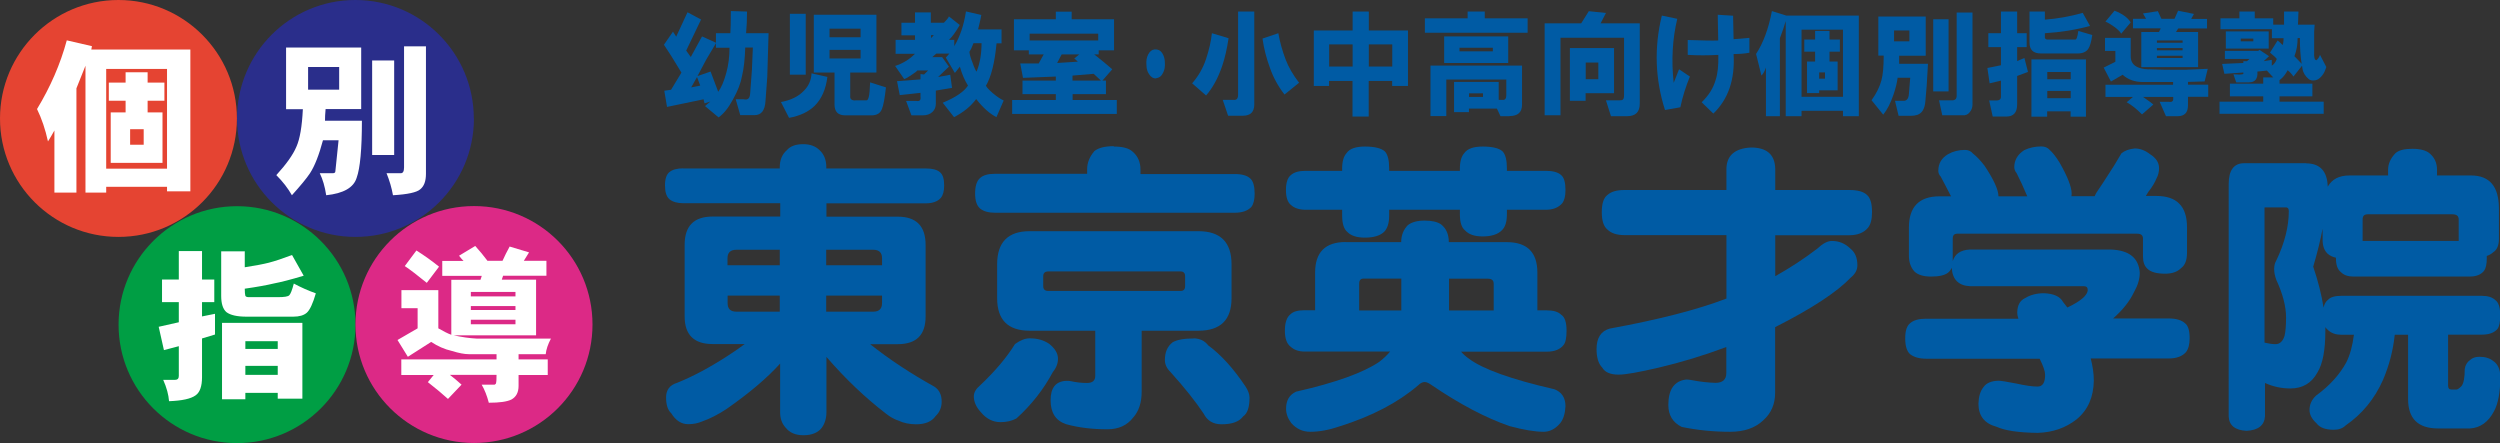
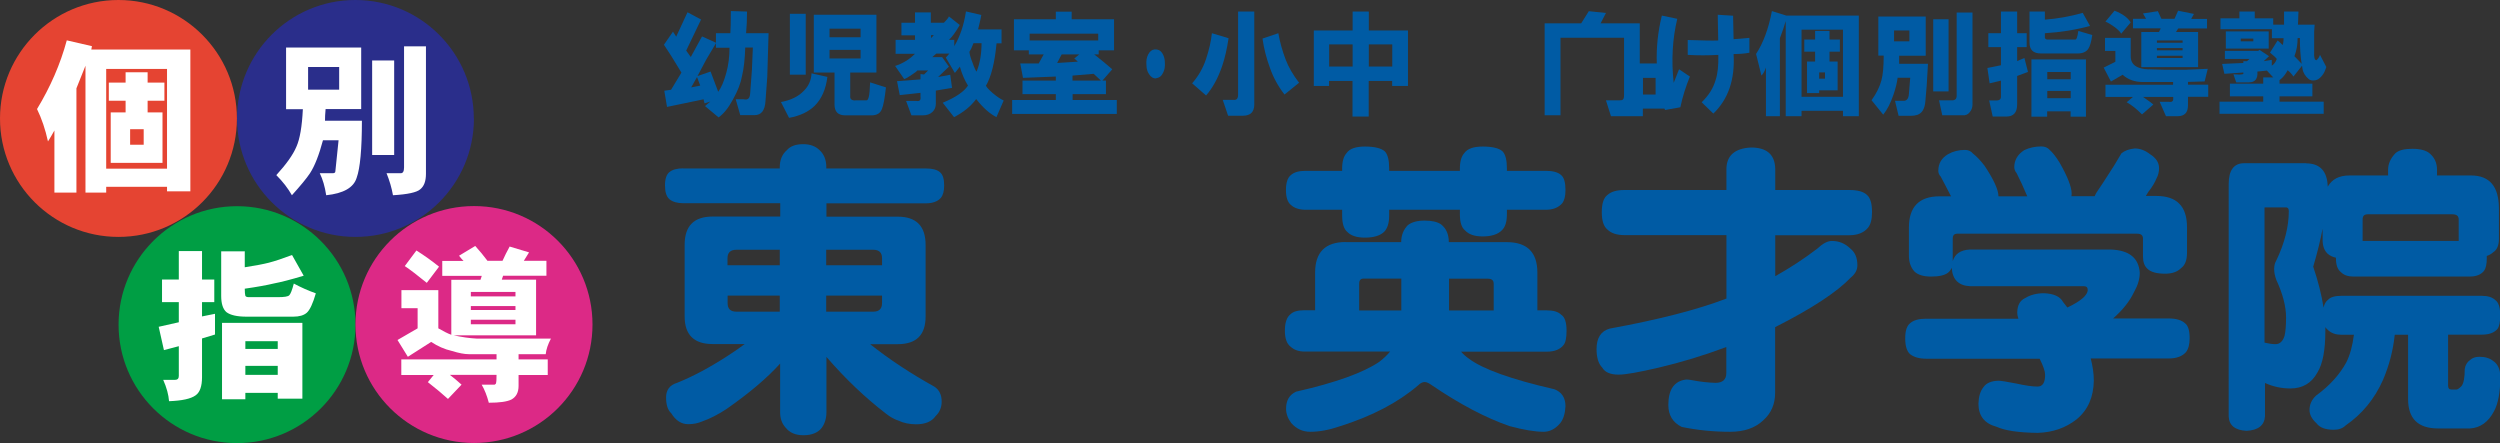
<svg xmlns="http://www.w3.org/2000/svg" id="_レイヤー_2" width="210" height="37.22" viewBox="0 0 210 37.22">
  <rect x="0" y="0" width="210" height="37.22" fill="#333333" stroke="none" />
  <defs>
    <style>.cls-1{fill:#005ba4;}.cls-2{fill:#e54432;}.cls-3{fill:#fff;}.cls-4{fill:#009e44;}.cls-5{fill:#dc2986;}.cls-6{fill:#2a2e8b;}</style>
  </defs>
  <g id="_レイヤー_1-2">
    <g>
      <g>
        <path class="cls-1" d="m57.37,14.15h8.13v-.1c0-.61.2-1.09.59-1.43.29-.34.75-.51,1.38-.51.58,0,1.04.17,1.38.51.37.34.56.82.56,1.43v.1h8.34c.56,0,.96.1,1.2.31.24.19.36.56.36,1.12,0,.46-.09.81-.28,1.04-.27.31-.7.46-1.27.46h-8.34v1.12h5.99c1.56,0,2.34.79,2.34,2.37v6.02c0,1.55-.78,2.32-2.34,2.32h-2.32c1.6,1.27,3.4,2.46,5.4,3.57.41.27.61.69.61,1.25,0,.49-.17.9-.51,1.22-.32.46-.87.69-1.63.69-.54,0-1.05-.1-1.5-.31-.36-.12-.71-.32-1.07-.61-1.73-1.33-3.39-2.91-4.97-4.74v4.64c0,.51-.13.94-.38,1.3-.32.42-.84.64-1.55.64-.66,0-1.16-.21-1.5-.64-.31-.34-.46-.77-.46-1.3v-4.08c-1.09,1.21-2.59,2.48-4.51,3.82-.7.46-1.38.81-2.04,1.04-.34.15-.73.23-1.17.23-.58,0-1.05-.31-1.43-.92-.29-.27-.43-.71-.43-1.33s.31-1.04.92-1.22c1.34-.54,2.74-1.29,4.21-2.24.56-.36,1.05-.7,1.48-1.02h-2.7c-1.56,0-2.35-.77-2.35-2.32v-6.02c0-1.58.78-2.37,2.35-2.37h5.68v-1.12h-8.13c-.51,0-.9-.11-1.17-.33-.26-.22-.38-.61-.38-1.17s.13-.93.38-1.12c.24-.2.63-.31,1.17-.31Zm3.75,8.13h4.38v-1.3h-3.65c-.49,0-.74.24-.74.71v.59Zm4.38,3.9v-1.35h-4.38v.64c0,.48.25.71.74.71h3.65Zm3.9-5.2v1.3h4.69v-.59c0-.48-.25-.71-.74-.71h-3.95Zm3.95,5.2c.49,0,.74-.24.74-.71v-.64h-4.69v1.35h3.95Z" />
-         <path class="cls-1" d="m86.5,28.42c.63,0,1.17.15,1.63.46.49.39.74.81.74,1.25,0,.39-.14.77-.43,1.12-.78,1.46-1.8,2.76-3.06,3.9-.37.2-.82.31-1.33.31-.65,0-1.2-.28-1.66-.84-.39-.42-.59-.87-.59-1.33,0-.32.18-.63.53-.92,1.26-1.19,2.23-2.34,2.93-3.47.44-.32.85-.48,1.22-.48Zm7.06-16.11c.75,0,1.27.14,1.58.43.44.37.66.88.66,1.5v.38h7.93c.61,0,1.04.13,1.3.38.24.22.36.65.36,1.27,0,.49-.09.87-.28,1.12-.31.32-.77.48-1.38.48h-20.16c-.54,0-.96-.12-1.25-.36-.27-.24-.41-.65-.41-1.25,0-.63.14-1.06.41-1.3.26-.24.67-.36,1.25-.36h7.75v-.38c0-.54.2-1.05.61-1.53.34-.27.88-.41,1.63-.41Zm-7.06,7.11h14.17c1.85,0,2.78.93,2.78,2.78v2.85c0,1.82-.93,2.73-2.78,2.73h-4.77v5.12c0,.92-.24,1.64-.71,2.17-.51.66-1.23.99-2.17.99-1.28,0-2.43-.14-3.47-.43-.87-.29-1.3-.96-1.3-2.01s.43-1.58,1.3-1.63c.15,0,.29,0,.41.03.44.1.89.15,1.35.15s.69-.2.69-.59v-3.8h-5.51c-1.82,0-2.73-.91-2.73-2.73v-2.85c0-1.85.91-2.78,2.73-2.78Zm12.67,5.02c.26,0,.38-.14.38-.41v-.82c0-.27-.13-.41-.38-.41h-11.11c-.29,0-.43.14-.43.41v.82c0,.27.14.41.43.41h11.11Zm1.12,3.98c.51.02.91.21,1.2.59,1.05.77,2.09,1.9,3.11,3.42.24.36.36.68.36.97,0,.82-.18,1.34-.54,1.58-.32.44-.93.66-1.81.66-.7,0-1.2-.3-1.5-.89-.66-1-1.59-2.17-2.78-3.49-.32-.31-.48-.65-.48-1.02,0-.65.21-1.14.64-1.48.36-.22.96-.33,1.81-.33Z" />
        <path class="cls-1" d="m113.04,20.34h4.66c0-.58.19-1.05.56-1.43.32-.25.79-.38,1.4-.38s1.07.1,1.38.31c.44.34.66.84.66,1.5h4.87c1.72,0,2.57.86,2.57,2.57v3.16h.79c.56,0,.96.12,1.2.36.31.19.46.64.46,1.35,0,.59-.08.99-.25,1.2-.29.37-.76.56-1.4.56h-7.21c.19.22.41.42.66.59,1.17.88,3.57,1.74,7.19,2.57.61.24.92.71.92,1.43-.03.61-.18,1.08-.43,1.4-.41.49-.88.74-1.4.74-.73,0-1.69-.16-2.88-.48-2.01-.7-4.17-1.84-6.5-3.42-.26-.19-.46-.28-.61-.28-.19,0-.37.09-.56.28-1.68,1.44-3.87,2.59-6.58,3.44-.9.31-1.72.46-2.47.46-.65,0-1.18-.25-1.61-.74-.29-.39-.43-.79-.43-1.2,0-.7.28-1.17.84-1.43,3.3-.75,5.62-1.58,6.98-2.5.36-.27.66-.56.92-.87h-7.19c-.49,0-.88-.14-1.17-.41-.32-.24-.48-.69-.48-1.35s.16-1.14.48-1.38c.22-.22.61-.33,1.17-.33h.89v-3.16c0-1.72.86-2.57,2.57-2.57Zm-3.36-5.99h3.06v-.2c0-.59.13-1.03.38-1.3.25-.36.76-.54,1.53-.54.82,0,1.38.14,1.68.41.24.26.36.73.36,1.43v.2h5.94v-.2c0-.59.13-1.03.38-1.3.26-.36.77-.54,1.53-.54.83,0,1.39.14,1.68.41.24.26.36.73.36,1.43v.2h3.26c.61,0,1.04.12,1.3.36.24.2.36.62.36,1.25,0,.51-.09.88-.28,1.12-.31.36-.77.54-1.38.54h-3.26v.38c0,.63-.14,1.08-.43,1.35-.34.34-.88.51-1.61.51-.68,0-1.17-.17-1.48-.51-.29-.24-.43-.69-.43-1.35v-.38h-5.94v.48c0,.63-.14,1.09-.43,1.38-.34.32-.88.48-1.61.48-.68,0-1.17-.16-1.48-.48-.29-.25-.43-.71-.43-1.38v-.48h-3.06c-.54,0-.96-.14-1.25-.41-.27-.22-.41-.64-.41-1.25s.14-1.04.41-1.25c.26-.24.67-.36,1.25-.36Zm4.49,11.73h3.54v-2.68h-3.16c-.26,0-.38.14-.38.43v2.24Zm7.55-2.68v2.68h3.75v-2.24c0-.29-.16-.43-.48-.43h-3.26Z" />
        <path class="cls-1" d="m136.46,15.96h8.56v-1.81c.03-1.1.72-1.69,2.06-1.76,1.33,0,2,.59,2.04,1.76v1.81h6.22c.71,0,1.21.14,1.5.43.27.24.41.71.41,1.43,0,.59-.11,1.03-.33,1.3-.34.42-.87.64-1.58.64h-6.22v3.44c1.22-.68,2.4-1.45,3.54-2.32.44-.42.85-.64,1.22-.64.59,0,1.11.21,1.55.64.39.31.59.77.59,1.4,0,.39-.18.73-.54,1.02-1.16,1.22-3.28,2.62-6.37,4.18v5.53c0,.93-.33,1.7-.99,2.29-.68.65-1.61.97-2.78.97-1.44,0-2.8-.14-4.08-.41-.75-.37-1.12-.99-1.12-1.84,0-1.31.5-2.02,1.5-2.14.14,0,.29.02.46.05.71.14,1.38.21,1.99.23.61,0,.92-.27.92-.82v-2.19c-1.87.7-3.76,1.28-5.68,1.73-1.67.39-2.79.59-3.36.59-.7,0-1.16-.2-1.38-.59-.32-.32-.48-.84-.48-1.55,0-.95.37-1.53,1.12-1.73,4.1-.75,7.36-1.59,9.79-2.52v-5.33h-8.56c-.65,0-1.13-.16-1.45-.48-.31-.26-.46-.74-.46-1.45s.15-1.19.46-1.43c.31-.29.79-.43,1.45-.43Z" />
        <path class="cls-1" d="m165.04,12.59c.29,0,.52.1.69.31.31.24.63.58.97,1.02.78,1.17,1.17,2.03,1.17,2.57h2.42c-.29-.7-.59-1.34-.89-1.94-.14-.17-.2-.34-.2-.51,0-.59.28-1.07.84-1.43.42-.2.9-.31,1.43-.31.29,0,.52.09.69.28.27.24.55.6.84,1.07.68,1.19,1.02,2.06,1.02,2.63,0,.07,0,.14-.03.2h1.96c.05-.14.15-.31.31-.54.12-.17.25-.37.41-.61.32-.49.63-.97.92-1.43.29-.48.49-.82.61-1.02.26-.22.63-.36,1.12-.41.44,0,.87.16,1.28.48.51.32.76.71.76,1.17,0,.32-.07.6-.2.84-.15.37-.39.77-.71,1.17-.07.12-.14.23-.2.33h.89c1.72,0,2.57.88,2.57,2.63v2.14c0,.63-.17,1.06-.51,1.3-.31.31-.75.46-1.33.46-.71,0-1.22-.14-1.5-.43-.24-.22-.36-.56-.36-1.02v-1.5c0-.27-.16-.41-.48-.41h-15.12c-.26,0-.38.14-.38.41v1.89c.19-.61.66-.93,1.43-.97h11.83c1.55.05,2.36.7,2.45,1.94,0,.53-.16,1.07-.48,1.63-.36.76-.94,1.5-1.76,2.22h4.67c.63,0,1.09.14,1.38.41.26.2.38.62.38,1.25,0,.51-.1.9-.31,1.17-.32.36-.81.53-1.45.53h-6.55c.17.65.26,1.27.26,1.86-.02,1.38-.49,2.46-1.43,3.24-.92.73-2.01,1.11-3.29,1.15-1.6-.02-2.74-.19-3.44-.51-1.02-.27-1.53-.92-1.53-1.94.02-.61.16-1.08.43-1.4.24-.34.66-.52,1.27-.53.19,0,.67.08,1.45.23.77.17,1.37.26,1.81.26s.64-.33.64-.99c0-.29-.15-.74-.46-1.35h-9.53c-.58,0-1.03-.13-1.35-.38-.27-.24-.41-.68-.41-1.33s.14-1.05.41-1.27c.29-.26.74-.38,1.35-.38h7.75c-.07-.19-.1-.35-.1-.48,0-.63.22-1.05.66-1.25.44-.27.97-.41,1.58-.41.83.03,1.37.28,1.61.74.12.15.24.31.36.46,1.14-.54,1.71-1.04,1.71-1.48,0-.2-.1-.31-.31-.31h-9.58c-.97-.05-1.48-.57-1.53-1.55-.09.19-.19.32-.31.41-.27.22-.75.33-1.43.33-.63,0-1.09-.14-1.38-.41-.32-.34-.48-.79-.48-1.35v-2.35c0-1.75.86-2.63,2.57-2.63h.97c-.31-.59-.59-1.15-.87-1.66-.14-.15-.2-.31-.2-.48,0-.61.27-1.08.82-1.4.42-.24.9-.36,1.43-.36Z" />
        <path class="cls-1" d="m193.69,13.72c1.19,0,1.8.65,1.84,1.96.36-.63.96-.94,1.81-.94h3.26v-.48c0-.49.2-.95.61-1.38.27-.26.75-.38,1.43-.38s1.19.14,1.48.41c.39.34.59.79.59,1.35v.48h2.86c1.56,0,2.34.93,2.34,2.78v2.55c0,.54-.16.92-.48,1.12-.15.14-.33.24-.54.31v.2c0,.49-.08.84-.23,1.05-.26.32-.65.48-1.2.48h-9.79c-.44,0-.78-.12-1.02-.36-.29-.22-.43-.61-.43-1.17v-.05c-.29-.07-.52-.18-.69-.33-.29-.27-.43-.66-.43-1.17v-.94c-.19.99-.45,2.05-.79,3.19.41,1.21.7,2.35.87,3.44.07-.31.2-.53.38-.66.2-.22.57-.33,1.1-.33h11.83c.49,0,.87.12,1.12.36.27.19.41.62.41,1.3,0,.54-.08.92-.23,1.12-.27.32-.71.48-1.3.48h-2.85v4.28c0,.22.09.33.28.33h.43c.08,0,.22-.09.41-.28.19-.22.28-.71.28-1.45.05-.32.2-.58.46-.76.19-.17.44-.26.77-.26.49,0,.88.12,1.17.36.37.25.57.68.59,1.27,0,1.33-.18,2.31-.54,2.96-.48.9-1.15,1.38-2.01,1.43h-2.68c-1.68,0-2.52-.82-2.52-2.47v-5.4h-1.12c-.14,1.33-.47,2.59-.99,3.8-.71,1.6-1.76,2.87-3.14,3.82-.24.24-.57.36-.99.36-.7,0-1.18-.18-1.45-.54-.39-.36-.59-.73-.59-1.12,0-.46.18-.86.54-1.2,1.14-.83,1.99-1.77,2.55-2.8.31-.61.52-1.38.64-2.32h-1.04c-.46,0-.82-.12-1.1-.36-.1-.08-.19-.18-.26-.28v.33c0,1.6-.22,2.75-.66,3.47-.49.9-1.25,1.35-2.27,1.35-.75,0-1.46-.15-2.14-.46v2.8c-.05.76-.57,1.17-1.55,1.22-.97-.05-1.47-.46-1.5-1.22V15.47c0-1.17.43-1.76,1.3-1.76h5.23Zm-3.47,15.06c.34.08.65.13.92.13.36,0,.61-.23.76-.69.08-.32.13-.84.13-1.55,0-.92-.27-1.97-.82-3.16-.12-.32-.18-.63-.18-.92,0-.27.06-.51.18-.71.7-1.46,1.05-2.85,1.05-4.15,0-.2-.08-.31-.23-.31h-1.81v11.37Zm8.23-8.54h8.08v-1.81c0-.29-.18-.43-.53-.43h-7.11c-.29,0-.43.14-.43.43v1.81Z" />
      </g>
      <g>
        <path class="cls-1" d="m58.02,4.8l.95-1.74,1.17.53v-.8h1.21c.02-.28.04-.9.04-1.86l1.36.04c0,.71-.03,1.31-.08,1.82h1.89l-.11,3.67-.15,2.04c-.05.78-.35,1.17-.91,1.17h-1.21l-.38-1.33h.68c.33.08.5-.08.53-.45l.15-2.01.08-1.89h-.64c-.03.93-.11,1.73-.27,2.39-.1.58-.35,1.24-.76,1.97-.38.71-.78,1.21-1.21,1.51l-1.14-.95.45-.38-.49.15-.08-.34-3.07.64-.23-1.36.57-.08.87-1.44-.83-1.36-.64-.98.76-1.1.27.42.95-2.05,1.14.61-1.25,2.61.38.53Zm.04,2.54l.76-.15-.27-.72-.49.87Zm3.22-3.33h-1.14v-.38l-.83,1.4-.72,1.36,1.1-.38.64,1.7c.25-.33.48-.86.68-1.59.18-.66.27-1.36.27-2.12Z" />
        <path class="cls-1" d="m68.17,6.16l1.33.3c-.13,1.04-.48,1.84-1.06,2.42-.51.5-1.22.85-2.16,1.02l-.68-1.33c.83-.15,1.48-.47,1.93-.95.4-.4.62-.9.64-1.48Zm-1.82.11V1.16h1.33v5.11h-1.33Zm5.49,2.16h.95c.08,0,.14-.1.19-.3.05-.18.09-.58.11-1.21l1.33.42c-.1.91-.21,1.52-.34,1.82-.13.35-.42.53-.87.53h-2.2c-.61,0-.91-.3-.91-.91v-2.69h-1.74V1.24h5.26v4.85h-2.2v1.97c-.03.25.11.38.42.38Zm-2.16-5.3h2.61v-.72h-2.61v.72Zm0,1.78h2.61v-.72h-2.61v.72Z" />
        <path class="cls-1" d="m82.83,7.22c.08.15.27.35.57.61.33.28.63.48.91.61l-.61,1.4c-.58-.3-1.15-.81-1.7-1.52-.45.61-1.07,1.11-1.86,1.52l-.95-1.21c1.09-.45,1.79-.93,2.12-1.44-.28-.45-.51-.98-.68-1.59l-.42.53-.76-1.29.3-.34h-1.1l-.34.3h.83l.57.8-.91.87,1.02-.19.15,1.1-1.36.23v1.1c0,.28-.09.5-.27.68-.2.2-.48.3-.83.3h-.95l-.45-1.21h.87c.28.05.39-.08.34-.38v-.3l-1.74.19-.23-1.17,1.97-.15v-.45l.3.04.34-.34h-.91c-.05.08-.21.2-.49.38-.25.18-.45.29-.61.34l-.76-1.1c.63-.2,1.19-.54,1.67-1.02h-1.63v-1.17h1.63v-.38h-1.14v-1.06h1.14v-.87h1.33v.87h1.1c.23-.23.37-.4.42-.53l.91.72c-.35.61-.66,1.02-.91,1.25h.45v.53c.48-.81.81-1.78.98-2.92l1.29.3c-.03.18-.11.58-.27,1.21h1.97v1.17h-.42c-.15,1.62-.45,2.82-.91,3.6Zm-4.62-4.01l.23-.26h-.23v.26Zm4.24.42h-.68c-.1.28-.21.52-.34.72.02.23.11.53.26.91.15.43.27.68.34.76.28-.68.42-1.48.42-2.39Z" />
        <path class="cls-1" d="m87.67,4.57h-1.25v-.34h-1.25V1.62h3.52v-.64h1.33v.64h3.56v2.61h-1.29v.34h-.38c.56.43,1.06.85,1.52,1.25l-.83.95h.3v1.14h-2.8v.49h3.71v1.17h-8.79v-1.17h3.67v-.49h-2.8v-1.14h2.8v-.34l-2.76.11-.23-1.21h1.55l.42-.76Zm4.58-1.17v-.57h-5.76v.57h5.76Zm-3.45,1.89l1.74-.11-.3-.27.42-.34h-1.48l-.38.72Zm1.29,1.48h2.39l-.61-.57-1.78.15v.42Z" />
        <path class="cls-1" d="m97.14,6.58c-.25.03-.45-.09-.61-.34-.15-.2-.23-.47-.23-.8-.03-.33.02-.62.15-.87s.3-.39.53-.42c.28-.02.49.08.64.3.15.23.23.51.23.83.02.33-.03.61-.15.83-.13.28-.32.43-.57.45Z" />
        <path class="cls-1" d="m101.31,4.95c.25-.76.42-1.48.49-2.16l1.4.42c-.13.86-.3,1.63-.53,2.31-.35,1.04-.81,1.87-1.36,2.5l-1.17-1.02c.53-.61.92-1.29,1.17-2.05Zm2.69,3.03V.97h1.36v7.8c0,.63-.32.95-.95.95h-1.25l-.45-1.33h.91c.25.03.38-.11.38-.42Zm5.11-1.02l-1.21.98c-.53-.68-.93-1.41-1.21-2.2-.3-.81-.52-1.64-.64-2.5l1.33-.45c.13.73.33,1.46.61,2.2.25.66.63,1.31,1.14,1.97Z" />
        <path class="cls-1" d="m110.36,7.22V2.56h3.26V.97h1.36v1.59h3.29v4.66h-1.33v-.42h-1.97v2.99h-1.36v-2.99h-1.97v.42h-1.29Zm1.29-1.63h1.97v-1.86h-1.97v1.86Zm3.33,0h1.97v-1.86h-1.97v1.86Z" />
-         <path class="cls-1" d="m119.68,1.54h3.6v-.57h1.44v.57h3.6v1.21h-8.63v-1.21Zm7.12,8.22h-.76l-.3-.64h-2.35v.3h-1.25v-2.54h3.75v1.51h.3c.23.03.34-.1.34-.38v-1.33h-5.04v3.07h-1.33v-4.24h7.69v3.29c0,.63-.35.95-1.06.95Zm-5.49-6.7h5.38v2.23h-5.38v-2.23Zm1.29,1.25h2.8v-.3h-2.8v.3Zm.8,3.83h1.17v-.3h-1.17v.3Z" />
-         <path class="cls-1" d="m136.68,9.76h-1.36l-.42-1.33h1.1c.18,0,.29-.02.34-.08s.08-.18.08-.38V3.17h-5.34v6.51h-1.33V1.96h3.07l.64-1.02,1.44.15-.45.87h3.29v6.74c0,.71-.35,1.06-1.06,1.06Zm-4.81-1.29v-4.43h3.71v3.79h-2.39v.64h-1.33Zm1.33-1.82h1.06v-1.4h-1.06v1.4Z" />
+         <path class="cls-1" d="m136.68,9.76h-1.36l-.42-1.33h1.1c.18,0,.29-.02.34-.08s.08-.18.08-.38V3.17h-5.34v6.51h-1.33V1.96h3.07l.64-1.02,1.44.15-.45.87h3.29v6.74c0,.71-.35,1.06-1.06,1.06Zv-4.43h3.71v3.79h-2.39v.64h-1.33Zm1.33-1.82h1.06v-1.4h-1.06v1.4Z" />
        <path class="cls-1" d="m139.6,1.31l1.29.27c-.4,1.67-.51,3.46-.3,5.38l.45-1.14.91.61c-.35.86-.62,1.72-.8,2.58l-1.29.23c-.83-2.6-.92-5.24-.27-7.91Zm2.16,2.05c1.29.05,2.15.06,2.57.04l-.04-2.16,1.29.08.04,1.97c.38-.02.82-.06,1.33-.11v1.25c-.45.08-.9.11-1.33.11.13,2.12-.44,3.79-1.7,5l-.98-.95c.58-.56.97-1.17,1.17-1.86.18-.53.25-1.24.23-2.12-.88.05-1.74.05-2.57,0v-1.25Z" />
        <path class="cls-1" d="m156.14,1.31v8.45h-1.33v-.45h-3.48v.45h-1.33V1.77c-.13.45-.29.93-.49,1.44v6.55h-1.17v-4.09c-.1.3-.23.53-.38.68l-.45-1.82c.61-.93,1.05-2.13,1.33-3.6l1.21.38h6.1Zm-4.81,6.82h3.48V2.49h-3.48v5.64Zm1.14-4.81v-.72h1.21v.72h.87v1.02h-.87v.83h.68v2.42h-1.55v.23h-1.02v-2.65h.68v-.83h-.91v-1.02h.91Zm.34,3.29h.49v-.53h-.49v.53Z" />
        <path class="cls-1" d="m159.48,9.72l-.3-1.25h.72c.28,0,.43-.2.45-.61l.11-1.33h-1.06c-.05.4-.16.87-.34,1.4-.25.73-.54,1.3-.87,1.7l-.98-1.21c.4-.56.68-1.11.83-1.67.13-.48.19-1.17.19-2.08h-.45V1.39h3.98v3.29h-2.23v.68h2.42l-.11,1.86-.11,1.29c-.05.63-.28,1.01-.68,1.14-.15.05-.34.08-.57.08h-.98Zm-.38-6.25h1.29v-.91h-1.29v.91Zm3.29,4.2V1.62h1.29v6.06h-1.29Zm1.97.38V1.05h1.33v7.73c0,.25-.08.47-.23.64-.15.2-.35.29-.61.26h-1.7l-.27-1.25h1.1c.25,0,.38-.13.38-.38Z" />
        <path class="cls-1" d="m167.39,9.8l-.3-1.36h.61c.28,0,.4-.13.38-.38v-1.29l-.95.23-.19-1.29,1.14-.23v-1.52h-1.06v-1.17h1.06V.97h1.36v1.82h.8v1.17h-.8v1.17l.61-.26.3,1.17-.91.34v2.39c0,.68-.3,1.02-.91,1.02h-1.14Zm4.73-6.48h2.2c.1.03.19-.21.26-.72l1.17.34c-.08.56-.19.95-.34,1.17-.18.25-.47.38-.87.38h-3.11c-.63,0-.95-.3-.95-.91V.97h1.29v.68c1.04-.08,2.1-.26,3.18-.57l.61,1.1c-1.21.33-2.47.53-3.79.61v.27c-.03.2.09.29.34.26Zm-1.48,6.48v-4.81h4.58v4.81h-1.29v-.45h-1.97v.45h-1.33Zm1.33-3.14h1.97v-.61h-1.97v.61Zm0,1.59h1.97v-.61h-1.97v.61Z" />
        <path class="cls-1" d="m180.53,5.82l1.36.04h1.67l1.89-.08-.26,1.06-1.4.04v.23h1.7v1.02h-1.7v.72c0,.61-.29.91-.87.91h-.98l-.53-1.21h.76c.28.05.4-.05.38-.3v-.11h-2.54c.48.33.77.54.87.64l-.95.83c-.45-.45-.88-.8-1.29-1.02l.53-.45h-2.31v-1.02h5.68v-.23h-2.54c-.68,0-1.25-.2-1.7-.61l-.98.57-.61-1.17.98-.49v-.91h-.87v-1.1h2.16v1.55c0,.71.52,1.07,1.55,1.1Zm-3.67-4.01l.76-.91c.66.25,1.11.58,1.36.98l-.8.95c-.08-.15-.26-.34-.57-.57-.28-.2-.53-.35-.76-.45Zm4.62.57h-2.31v-.8h1.1l-.26-.45,1.25-.19.3.64h1.1l.3-.68,1.33.27-.23.42h1.33v.8h-2.42l-.19.3h1.86v2.95h-4.77v-2.95h1.48l.15-.3Zm-.3,1.21h2.16v-.19h-2.16v.19Zm0,.64h2.16v-.19h-2.16v.19Zm0,.64h2.16v-.19h-2.16v.19Z" />
        <path class="cls-1" d="m190.95,6.5l-.53-.57-.8.08c.05.61-.19.91-.72.91h-1.06l-.23-.68c.4.03.64.03.72,0,.1,0,.14-.05.11-.15l-1.59.11-.19-.83,1.78-.08v-.15h.3l.23-.19h-2.08v-.68h2.8l.11-.08.8.53-.45.42.68-.11v.49c.2-.13.34-.32.42-.57-.1-.13-.29-.3-.57-.53l.64-1.02c.08.05.21.18.42.38.05-.1.08-.29.08-.57h-.98v-.76h-4.32v-.91h1.59v-.57h1.29v.57h1.55v.53h.91V.97h1.21l-.04,1.1h1.4l-.04.57v1.7c-.03.48.04.72.19.72.13-.1.23-.25.3-.45l.53,1.02c-.13.45-.35.8-.68,1.02-.13.08-.28.11-.45.11-.13,0-.24-.04-.34-.11-.3-.25-.48-.54-.53-.87l-.04-.26-.72.91c-.15-.23-.32-.4-.49-.53-.18.35-.4.63-.68.83v.3h2.76v1.06h-2.76v.45h3.71v1.02h-8.75v-1.02h3.67v-.45h-2.8v-1.06h2.8v-.53h.83Zm-.38-2.42h-3.6v-1.44h3.6v1.44Zm-2.35-.61h1.06v-.23h-1.06v.23Zm4.51,1.25c.25.25.45.47.61.64-.1-.61-.15-1.33-.15-2.16h-.19c0,.56-.09,1.06-.27,1.52Z" />
      </g>
      <g>
        <path class="cls-2" d="m19.9,9.95c0,5.5-4.45,9.95-9.95,9.95S0,15.45,0,9.95,4.46,0,9.95,0s9.95,4.46,9.95,9.95Z" />
        <path class="cls-3" d="m7.72,3.89l-.05.27h8.32v11.91h-1.96v-.38h-5.11v.49h-1.74V5.52l-.76,1.9v8.76h-1.85v-5.22c-.18.33-.36.64-.54.92-.22-1.01-.53-1.92-.92-2.72,1.12-1.85,1.96-3.77,2.5-5.77l2.12.49Zm1.2,10.28h5.11V5.79h-5.11v8.38Zm3.48-8.1v.87h1.41v1.52h-1.41v.98h1.25v4.24h-4.35v-4.24h1.25v-.98h-1.41v-1.52h1.41v-.87h1.85Zm-1.47,6.09h1.14v-1.31h-1.14v1.31Z" />
        <path class="cls-6" d="m39.81,9.95c0,5.5-4.46,9.95-9.95,9.95s-9.95-4.45-9.95-9.95S24.36,0,29.85,0s9.95,4.46,9.95,9.95Z" />
        <path class="cls-3" d="m30.34,3.99v5.17h-2.99c-.04.4-.05.73-.05.98h3.1c0,2.39-.15,3.99-.44,4.79-.25.83-1.11,1.32-2.56,1.47-.11-.73-.29-1.34-.54-1.85h1.09c.14,0,.22-.05.22-.16.07-.69.16-1.56.27-2.61h-1.31c-.33,1.23-.69,2.16-1.09,2.77-.29.44-.8,1.05-1.52,1.85-.33-.58-.76-1.14-1.31-1.69.83-.91,1.4-1.7,1.69-2.39.29-.65.47-1.7.54-3.15h-1.41V3.99h6.31Zm-4.46,3.54h2.61v-1.9h-2.61v1.9Zm7.23-2.45v7.94h-1.85v-7.94h1.85Zm2.67-1.2v10.72c0,.62-.16,1.05-.49,1.31-.29.25-1.05.42-2.28.49-.11-.62-.29-1.23-.54-1.85h1.2c.18,0,.27-.16.27-.49V3.89h1.85Z" />
        <path class="cls-4" d="m29.86,27.27c0,5.5-4.45,9.95-9.95,9.95s-9.95-4.46-9.95-9.95,4.46-9.95,9.95-9.95,9.95,4.46,9.95,9.95Z" />
        <path class="cls-3" d="m16.97,21.09v2.39h1.03v1.9h-1.03v1.2l1.09-.22v1.74l-1.09.33v3.26c0,.76-.18,1.27-.54,1.52-.4.29-1.14.45-2.23.49-.04-.54-.2-1.14-.49-1.79h.98c.22,0,.33-.11.33-.33v-2.5c-.4.11-.82.22-1.25.33l-.44-1.96,1.69-.38v-1.69h-1.41v-1.9h1.41v-2.39h1.96Zm3.59,0v1.36c.91-.14,1.58-.27,2.01-.38.54-.14,1.2-.36,1.96-.65l.98,1.74c-1.09.33-1.92.54-2.5.65-.58.14-1.4.29-2.45.44,0,.29.02.49.05.6.04.07.13.11.27.11h2.5c.51,0,.82-.05.92-.16.11-.11.24-.44.38-.98.62.33,1.23.6,1.85.82-.25.87-.51,1.41-.76,1.63-.25.22-.63.33-1.14.33h-3.92c-.8,0-1.36-.13-1.69-.38-.29-.25-.44-.71-.44-1.36v-3.75h1.96Zm4.84,6.04v6.36h-2.07v-.49h-2.72v.54h-1.96v-6.42h6.74Zm-4.79,2.18h2.72v-.65h-2.72v.65Zm0,2.18h2.72v-.76h-2.72v.76Z" />
        <path class="cls-5" d="m49.77,27.26c0,5.5-4.46,9.95-9.95,9.95s-9.96-4.45-9.96-9.95,4.46-9.95,9.96-9.95,9.95,4.45,9.95,9.95Z" />
        <path class="cls-3" d="m40.96,21.91h1.25c.18-.4.38-.8.6-1.2l1.63.49-.44.71h1.9v1.25h-3.64l-.11.33h2.88v4.68h-6.91c.69.15,1.32.24,1.9.27h6.26c-.25.47-.4.91-.44,1.31h-2.28v.44h2.45v1.31h-2.45v.92c0,.54-.2.92-.6,1.14-.36.18-1,.27-1.9.27-.15-.58-.35-1.09-.6-1.52h1.09c.07-.04.11-.07.11-.11.04-.11.05-.34.05-.71h-3.92c.29.22.62.49.98.82l-1.14,1.2c-.44-.4-1-.87-1.69-1.41l.49-.6h-2.72v-1.31h8v-.44h-2.34c-.36,0-.83-.09-1.41-.27-.62-.14-1.2-.4-1.74-.76l-1.96,1.25-.87-1.41,1.69-.98v-1.69h-1.36v-1.52h3.1v3.21c.44.25.8.44,1.09.54v-4.62h2.45l.11-.33h-3.32v-1.25h1.79c-.11-.11-.24-.25-.38-.44l1.36-.82c.36.4.71.82,1.03,1.25Zm-4.08.49l-1.03,1.36c-.8-.65-1.41-1.12-1.85-1.41l.98-1.31c.69.44,1.32.89,1.9,1.36Zm2.67,2.5h3.75v-.38h-3.75v.38Zm0,1.14h3.75v-.33h-3.75v.33Zm0,1.2h3.75v-.38h-3.75v.38Z" />
      </g>
    </g>
  </g>
</svg>